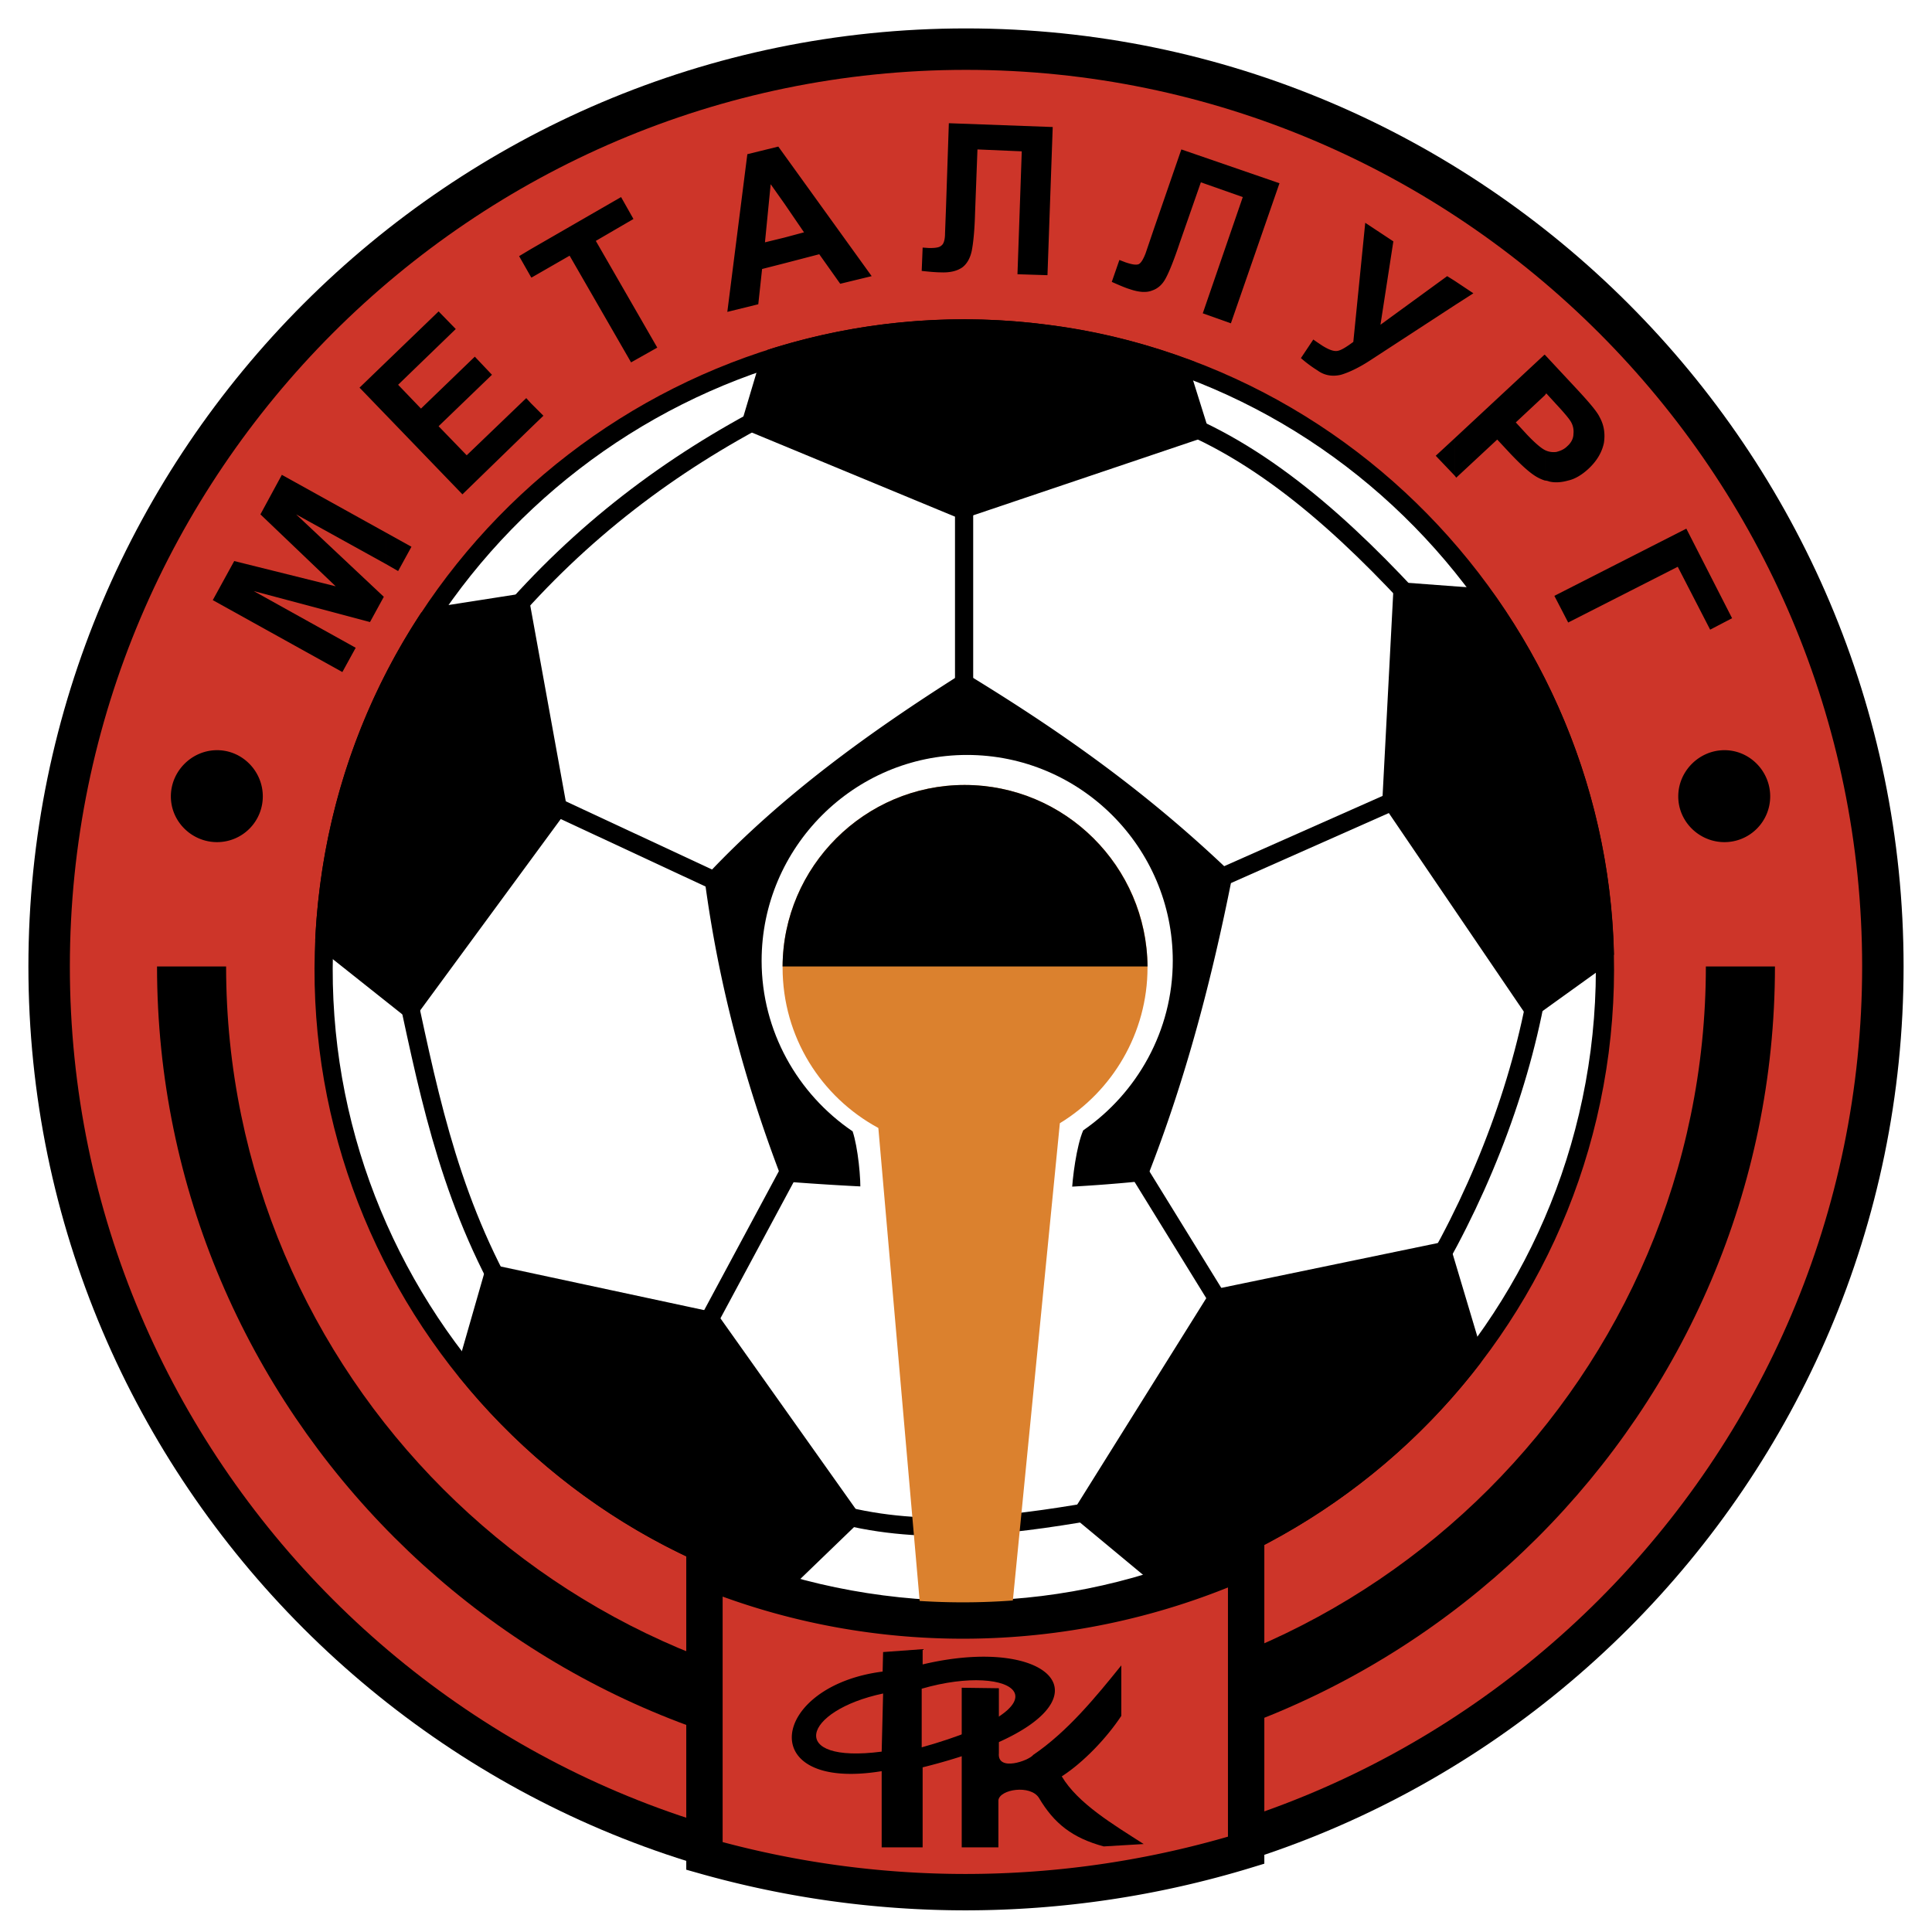
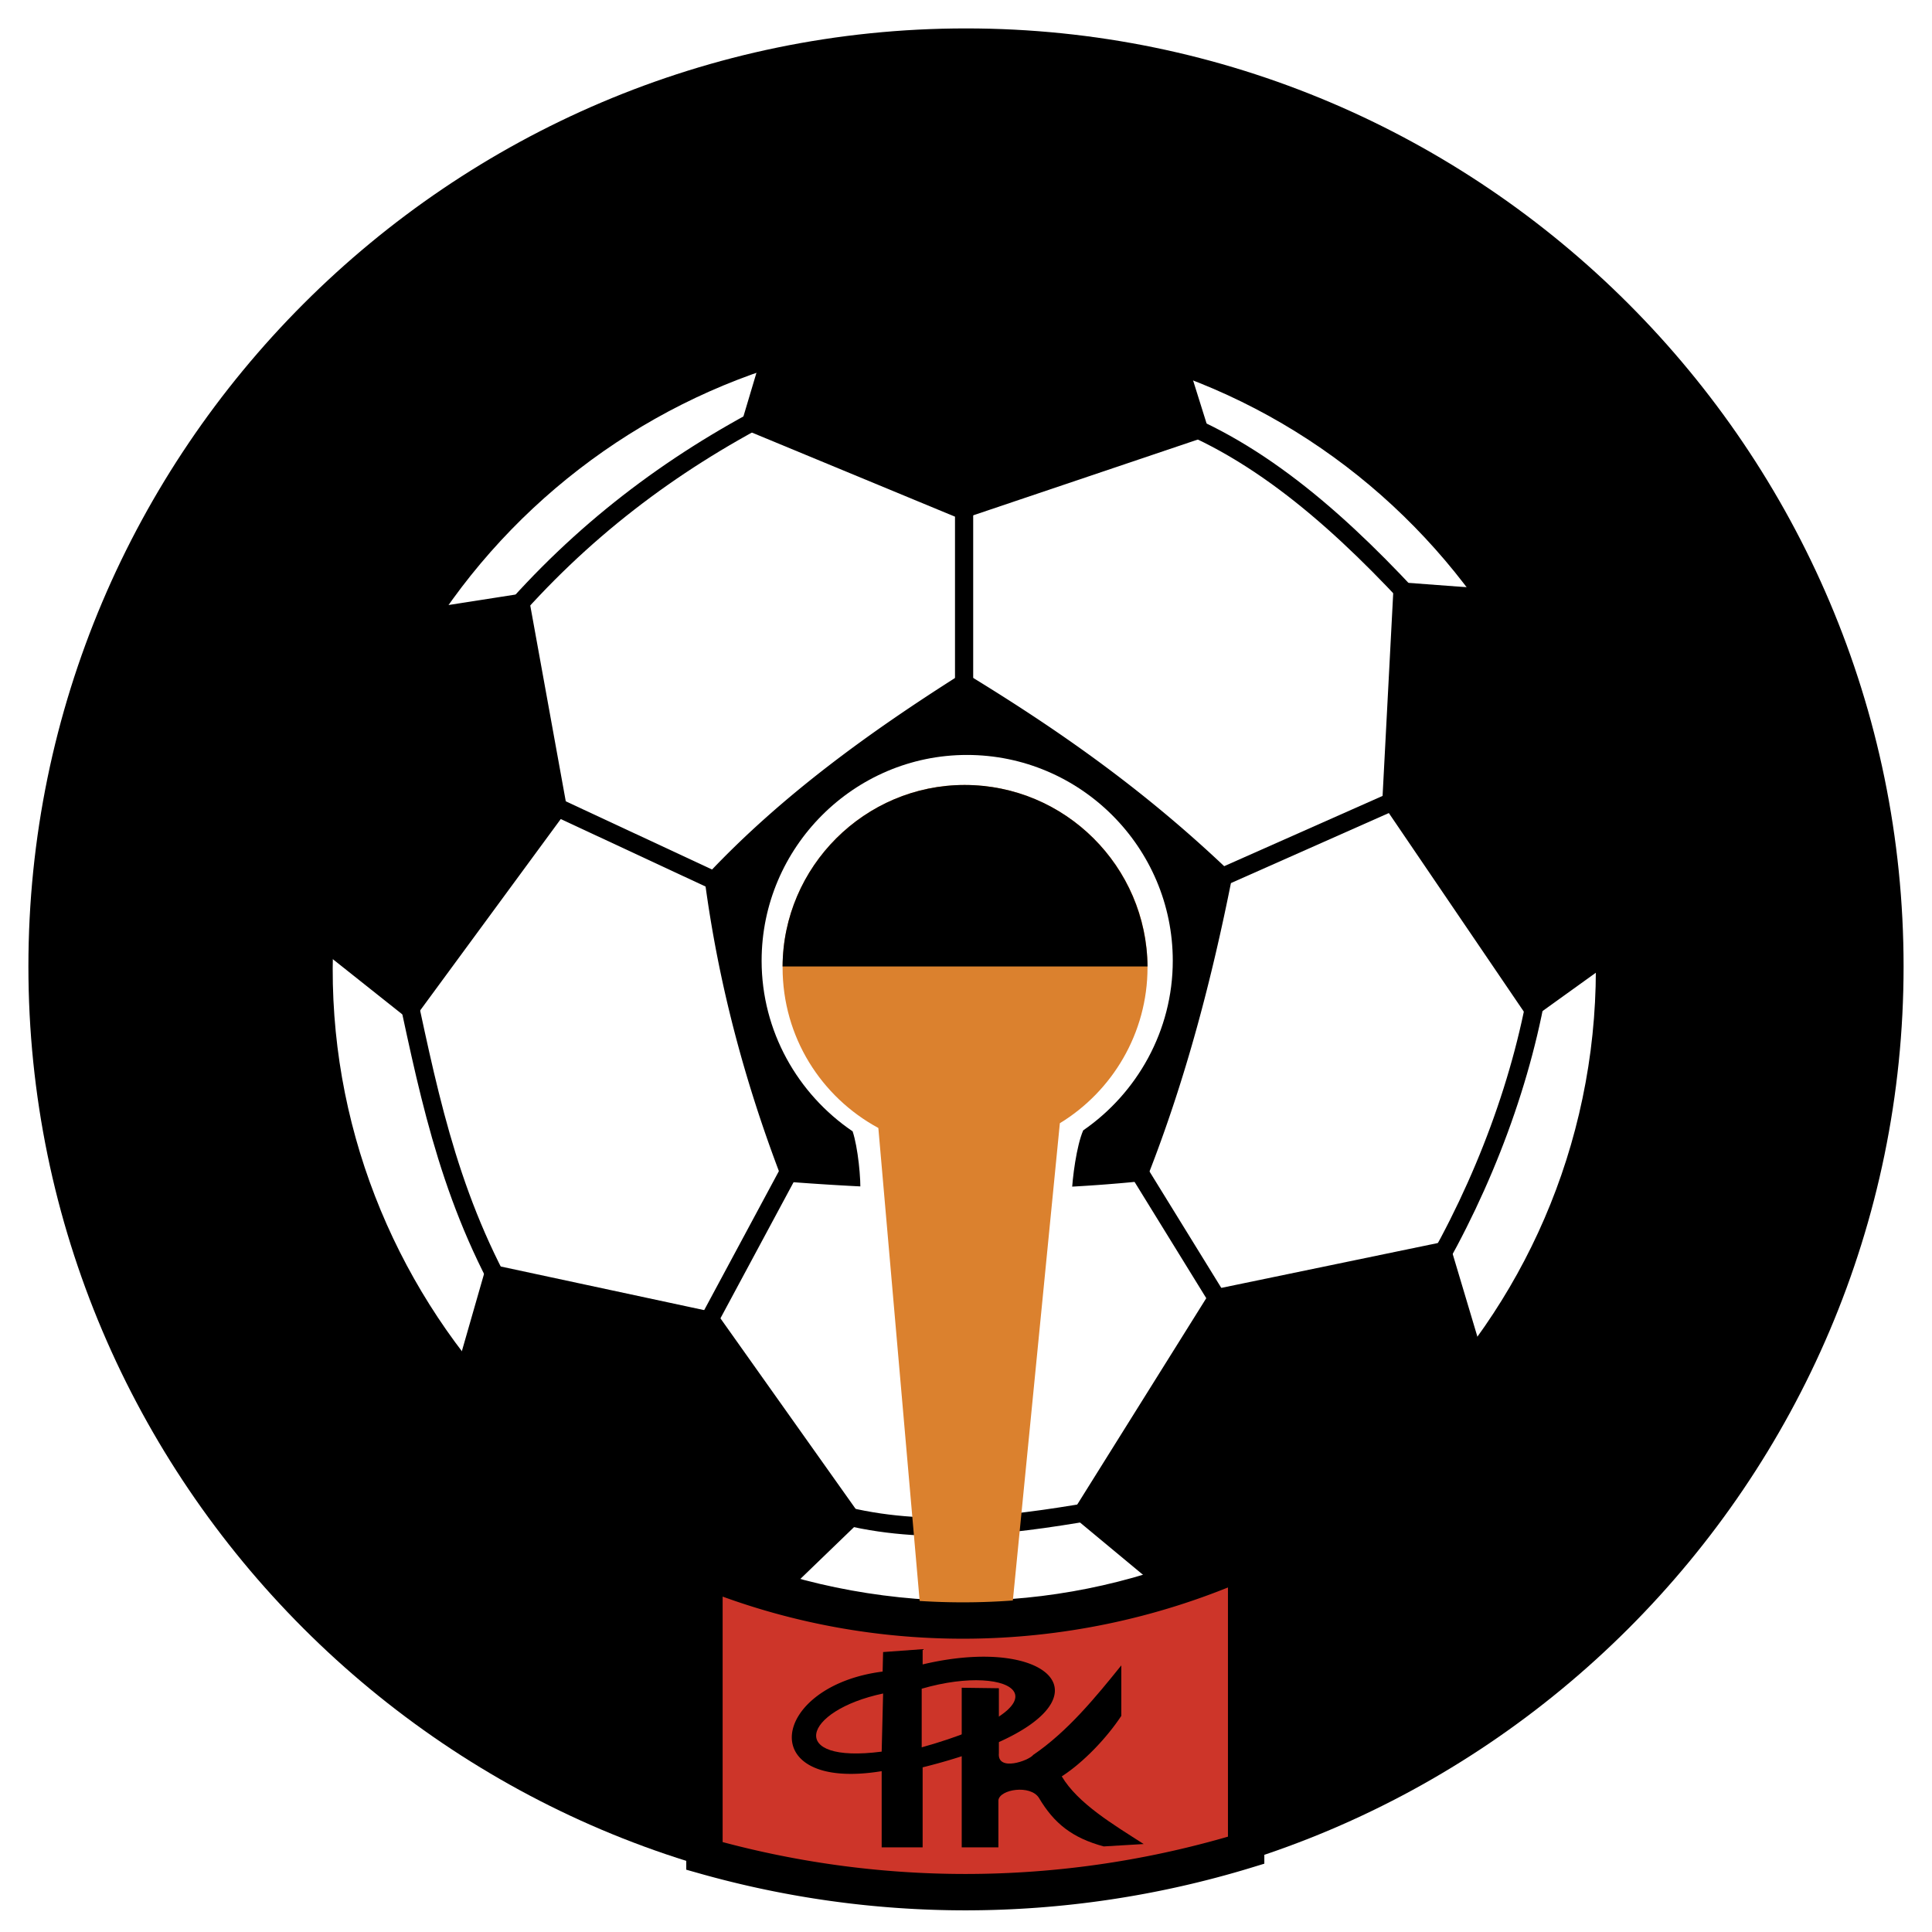
<svg xmlns="http://www.w3.org/2000/svg" width="2500" height="2500" viewBox="0 0 192.756 192.756">
  <path fill-rule="evenodd" clip-rule="evenodd" fill="#fff" d="M0 0h192.756v192.756H0V0z" />
  <path d="M96.378 189.922c51.524 0 93.543-42.018 93.543-93.496 0-51.524-42.02-93.591-93.543-93.591-51.525 0-93.544 42.067-93.544 93.591 0 51.478 42.019 93.496 93.544 93.496z" fill-rule="evenodd" clip-rule="evenodd" />
-   <path d="M96.378 185.834c49.243 0 89.409-40.213 89.409-89.408 0-49.243-40.166-89.456-89.409-89.456C47.135 6.97 6.97 47.183 6.97 96.426c0 49.195 40.165 89.408 89.408 89.408z" fill-rule="evenodd" clip-rule="evenodd" fill="#cd3529" />
  <path d="M88.013 160.072c34.841 4.562 67.021-20.25 71.583-55.139 4.516-34.936-20.248-67.115-55.184-71.63-34.89-4.563-67.069 20.248-71.584 55.185-4.564 34.936 20.248 67.069 55.185 71.584z" fill-rule="evenodd" clip-rule="evenodd" fill="#fff" stroke="#000" stroke-width="1.815" stroke-miterlimit="2.613" />
  <path d="M142.533 127.512c5.561-9.41 9.506-20.059 11.074-30.135M96.188 76.7V48.894M50.224 62.06c7.7-8.984 16.589-15.733 26.809-21.009m-26.429 88.457c-6.132-10.885-8.033-21.438-10.457-32.607m44.348 54.376c8.604 2.045 17.398.762 26.238-.807m-41.021-16.827l11.978-22.291m41.212 20.58l-12.074-19.582m6.416-22.769l23.576-10.457m-23.006-37.027c9.65 3.993 17.969 11.978 25.621 20.581M75.987 90.056L54.265 79.932" fill="none" stroke="#000" stroke-width="1.815" stroke-miterlimit="2.613" />
  <path d="M115.867 157.457c12.404-4.039 23.338-11.787 31.182-22.102l-3.139-10.506-22.482 4.658-13.404 21.438 7.843 6.512zm44.252-62.172c-.285-13.071-4.611-25.429-11.932-35.649l-8.27-.618-1.094 20.867 14.021 20.629 7.275-5.229zm-42.494-58.797a60.34 60.34 0 0 0-13.213-3.185 63.706 63.706 0 0 0-27.57 2.471l-1.901 6.37 21.009 8.699 23.67-7.986-1.995-6.369zM42.809 61.584c-5.181 7.843-8.698 16.969-9.981 26.903a68.568 68.568 0 0 0-.476 5.372l8.556 6.797 14.735-20.059-3.707-20.438-9.127 1.425zm3.66 75.15c7.985 9.934 18.87 17.49 31.609 21.246l6.797-6.561-13.927-19.631-21.722-4.658-2.757 9.604zm32.275-19.726c11.788.902 23.624 1.094 34.936-.049 3.803-9.695 6.369-19.629 8.318-29.421-8.033-7.653-16.162-13.5-25.81-19.394-8.698 5.514-17.539 11.835-24.954 19.726 1.33 9.935 3.849 19.536 7.51 29.138z" fill-rule="evenodd" clip-rule="evenodd" />
  <path d="M115.867 157.457c12.404-4.039 23.338-11.787 31.182-22.102m0 0l-3.139-10.506-22.482 4.658-13.404 21.438 7.844 6.512m44.251-62.172c-.285-13.071-4.611-25.429-11.932-35.649m.001 0l-8.27-.618-1.094 20.867 14.021 20.629 7.273-5.229m-42.493-58.797a60.34 60.34 0 0 0-13.213-3.185 63.706 63.706 0 0 0-27.57 2.471m0 0l-1.901 6.37 21.009 8.699 23.67-7.986-1.996-6.369M42.809 61.584c-5.181 7.843-8.698 16.969-9.981 26.903a68.568 68.568 0 0 0-.476 5.372m0 0l8.556 6.797 14.735-20.059-3.707-20.438-9.126 1.426m3.659 75.149c7.985 9.934 18.87 17.49 31.609 21.246m.001 0l6.797-6.561-13.927-19.631-21.722-4.658-2.757 9.604m32.274-19.726c11.788.902 23.624 1.094 34.936-.049 3.803-9.695 6.369-19.629 8.318-29.421-8.033-7.653-16.162-13.5-25.81-19.394-8.698 5.514-17.539 11.835-24.954 19.726 1.33 9.935 3.849 19.536 7.51 29.138" fill="none" stroke="#000" stroke-width="1.815" stroke-miterlimit="2.613" />
  <path d="M96.378 177.088c44.442 0 80.709-36.268 80.709-80.662h-6.893c0 40.641-33.178 73.818-73.817 73.818-40.641 0-73.818-33.178-73.818-73.818h-6.892c.001 44.394 36.269 80.662 80.711 80.662z" fill-rule="evenodd" clip-rule="evenodd" />
  <path d="M108.072 112.777c5.371-3.707 8.936-9.936 8.936-16.922 0-11.312-9.223-20.534-20.535-20.534-11.265 0-20.486 9.221-20.486 20.534 0 7.035 3.612 13.309 9.079 17.018.523 1.568.855 4.752.76 6.32 7.035.381 14.022.285 21.104-.047.049-1.568.476-4.847 1.142-6.369z" fill-rule="evenodd" clip-rule="evenodd" fill="#fff" />
  <path d="M105.742 112.064c5.229-3.186 8.746-8.984 8.746-15.544 0-10.029-8.223-18.204-18.253-18.204-9.981 0-18.156 8.175-18.156 18.204 0 6.94 3.85 12.929 9.554 16.019l4.135 47.342c3.089.334 6.227.43 9.27-.047l4.704-47.77z" fill-rule="evenodd" clip-rule="evenodd" fill="#db812e" />
  <path d="M114.488 96.426c-.096-9.982-8.223-18.109-18.253-18.109-9.934 0-18.109 8.127-18.156 18.109h36.409z" fill-rule="evenodd" clip-rule="evenodd" />
  <path d="M96.283 188.781a96.033 96.033 0 0 0 28.045-4.184v-28.994c-.096.047-.145.096-.238.143-17.018 7.557-36.553 7.938-53.807.904v28.518a95.899 95.899 0 0 0 26 3.613z" fill-rule="evenodd" clip-rule="evenodd" fill="#cd3529" stroke="#000" stroke-width="3.629" stroke-miterlimit="2.613" />
  <path d="M154.131 47.942v-3.041c.379.19.76.237 1.141.19.379-.096.76-.238 1.092-.57.381-.333.619-.761.619-1.236a1.944 1.944 0 0 0-.334-1.331c-.189-.286-.666-.855-1.377-1.616l-1-1.093-.141.19v-4.04l3.232 3.469c1.234 1.332 1.996 2.235 2.232 2.757.428.76.57 1.616.428 2.567-.189.903-.664 1.759-1.521 2.566-.664.618-1.377 1.046-2.043 1.188-.664.19-1.332.238-1.9.096a1.397 1.397 0 0 0-.428-.096zm14.115 4.802l4.564 8.936-2.188 1.141-3.232-6.274-10.932 5.561-1.379-2.661 13.167-6.703zm-14.115-17.349v4.04l-2.9 2.709 1.092 1.188c.809.855 1.428 1.378 1.809 1.569v3.041a4.261 4.261 0 0 1-1.141-.57c-.619-.428-1.379-1.141-2.283-2.091l-1.33-1.427-4.088 3.803-.143-.19v-3.754l8.936-8.318h.048zm-8.985-4.944v-2.424L147 29.262l-1.854 1.189zm0-2.424v2.424l-8.461 5.515c-1.094.713-2.092 1.188-2.898 1.426-.809.19-1.617.094-2.33-.428a12.556 12.556 0 0 1-1.664-1.236l1.236-1.854c.332.238.617.427.902.617.619.381 1.094.571 1.475.523s.902-.38 1.615-.903l1.189-11.883 2.805 1.854-1.285 8.318 6.656-4.849.76.476zm0 15.686v3.754l-1.902-1.996 1.902-1.758zM78.268 26.268v-2.566l1.949-.523-1.949-2.852v-4.849l8.699 12.073-3.138.761-2.091-2.947-3.47.903zm16.399-13.975l10.363.38-.523 14.783-2.994-.095.428-12.263-4.42-.19-.238 6.322c-.047 1.806-.189 3.09-.333 3.802-.143.666-.428 1.236-.903 1.617-.524.38-1.236.57-2.235.523-.333 0-.998-.047-1.854-.143l.095-2.329.666.047c.57 0 .998-.047 1.188-.238.237-.143.38-.57.38-1.235l.095-2.52.285-8.461zm23.196 2.615l9.791 3.375-4.848 13.975-2.805-.998 3.992-11.598-4.182-1.473-2.092 5.988c-.57 1.712-1.047 2.9-1.379 3.518-.332.666-.809 1.094-1.379 1.284-.57.238-1.33.19-2.281-.142-.332-.096-.904-.333-1.758-.713l.76-2.187.617.238c.57.19.998.285 1.285.19.236-.095.475-.475.713-1.093l.807-2.376 2.759-7.988zm-39.595.57v4.849l-1.378-1.948-.57 5.798 1.948-.475v2.566l-2.234.57-.38 3.518-3.089.761 1.997-15.733 3.09-.76.616.854zM52.981 42.667v-2.425l1.236 1.236-1.236 1.189zm0-15.02v-2.805l8.983-5.181 1.236 2.187-3.755 2.186 6.131 10.647-2.614 1.474-6.132-10.646-3.803 2.186-.046-.048zM38.484 53.125l2.566 1.426-1.33 2.424-1.236-.713v-3.137zm14.497-28.283v2.805l-1.189-2.092 1.189-.713zm0 15.401v2.425l-6.845 6.653-7.652-7.938v-5.229l5.276-5.086 1.711 1.759-5.751 5.562 2.281 2.376 5.371-5.181 1.711 1.807-5.324 5.133 2.804 2.9 5.941-5.705.477.524zM34.158 67.051l-12.929-7.177 2.139-3.898 10.124 2.52-7.51-7.177 2.139-3.945 10.362 5.752v3.137l-8.936-4.943 8.746 8.223-1.378 2.52-11.599-3.09 10.172 5.656-1.33 2.422zm4.326-30.896v5.229l-2.614-2.709 2.614-2.52zM21.657 84.02a4.564 4.564 0 0 0 4.563-4.563c0-2.52-2.043-4.611-4.563-4.611-2.519 0-4.61 2.091-4.61 4.611 0 2.519 2.091 4.563 4.61 4.563zM172.051 84.02a4.564 4.564 0 0 0 4.562-4.563c0-2.52-2.045-4.611-4.562-4.611-2.52 0-4.611 2.091-4.611 4.611-.001 2.519 2.091 4.563 4.611 4.563zM87.965 176.709c-12.787 2.09-11.123-8.51.094-9.936l.048-1.947 3.945-.287v1.521c14.213-3.375 20.676 5.133 0 10.268v7.984h-4.087v-7.603z" fill-rule="evenodd" clip-rule="evenodd" />
  <path d="M91.958 174.332c15.257-4.277 9.316-8.557 0-5.848v5.848zM88.108 168.961c-8.081 1.711-9.649 7.035-.143 5.799l.143-5.799z" fill-rule="evenodd" clip-rule="evenodd" fill="#cd3529" />
  <path d="M111.873 166.156v5.037c-1.473 2.234-3.801 4.66-5.941 6.037 1.617 2.709 5.135 4.801 8.176 6.75l-3.992.238c-3.137-.855-4.943-2.281-6.465-4.85-.855-1.33-3.898-.855-4.041.238v4.705h-3.659v-15.924l3.708.049v6.465c-.191 1.9 2.994.76 3.422.189 3.421-2.326 6.226-5.75 8.792-8.934z" fill-rule="evenodd" clip-rule="evenodd" />
</svg>